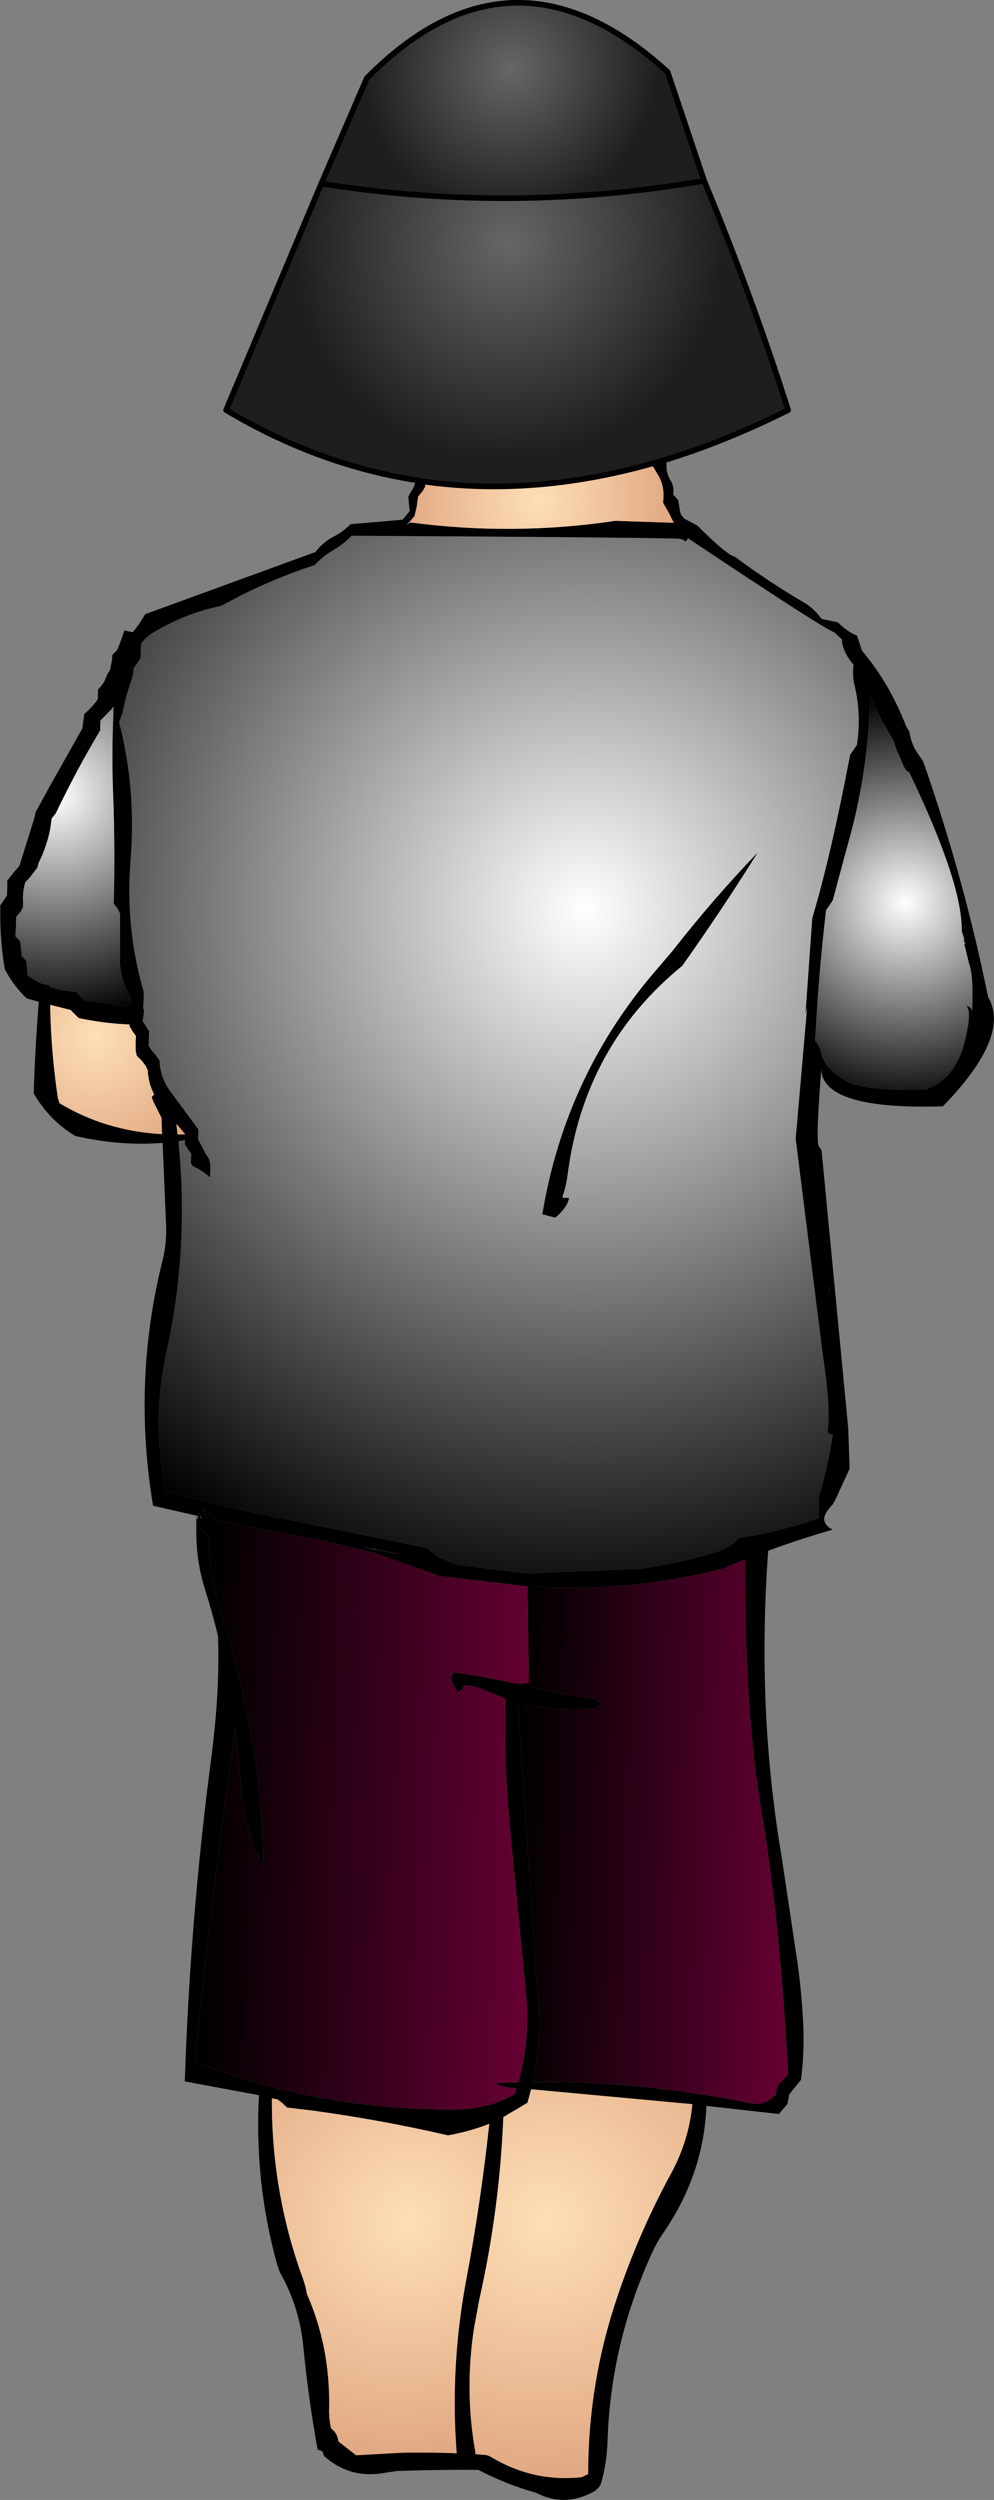
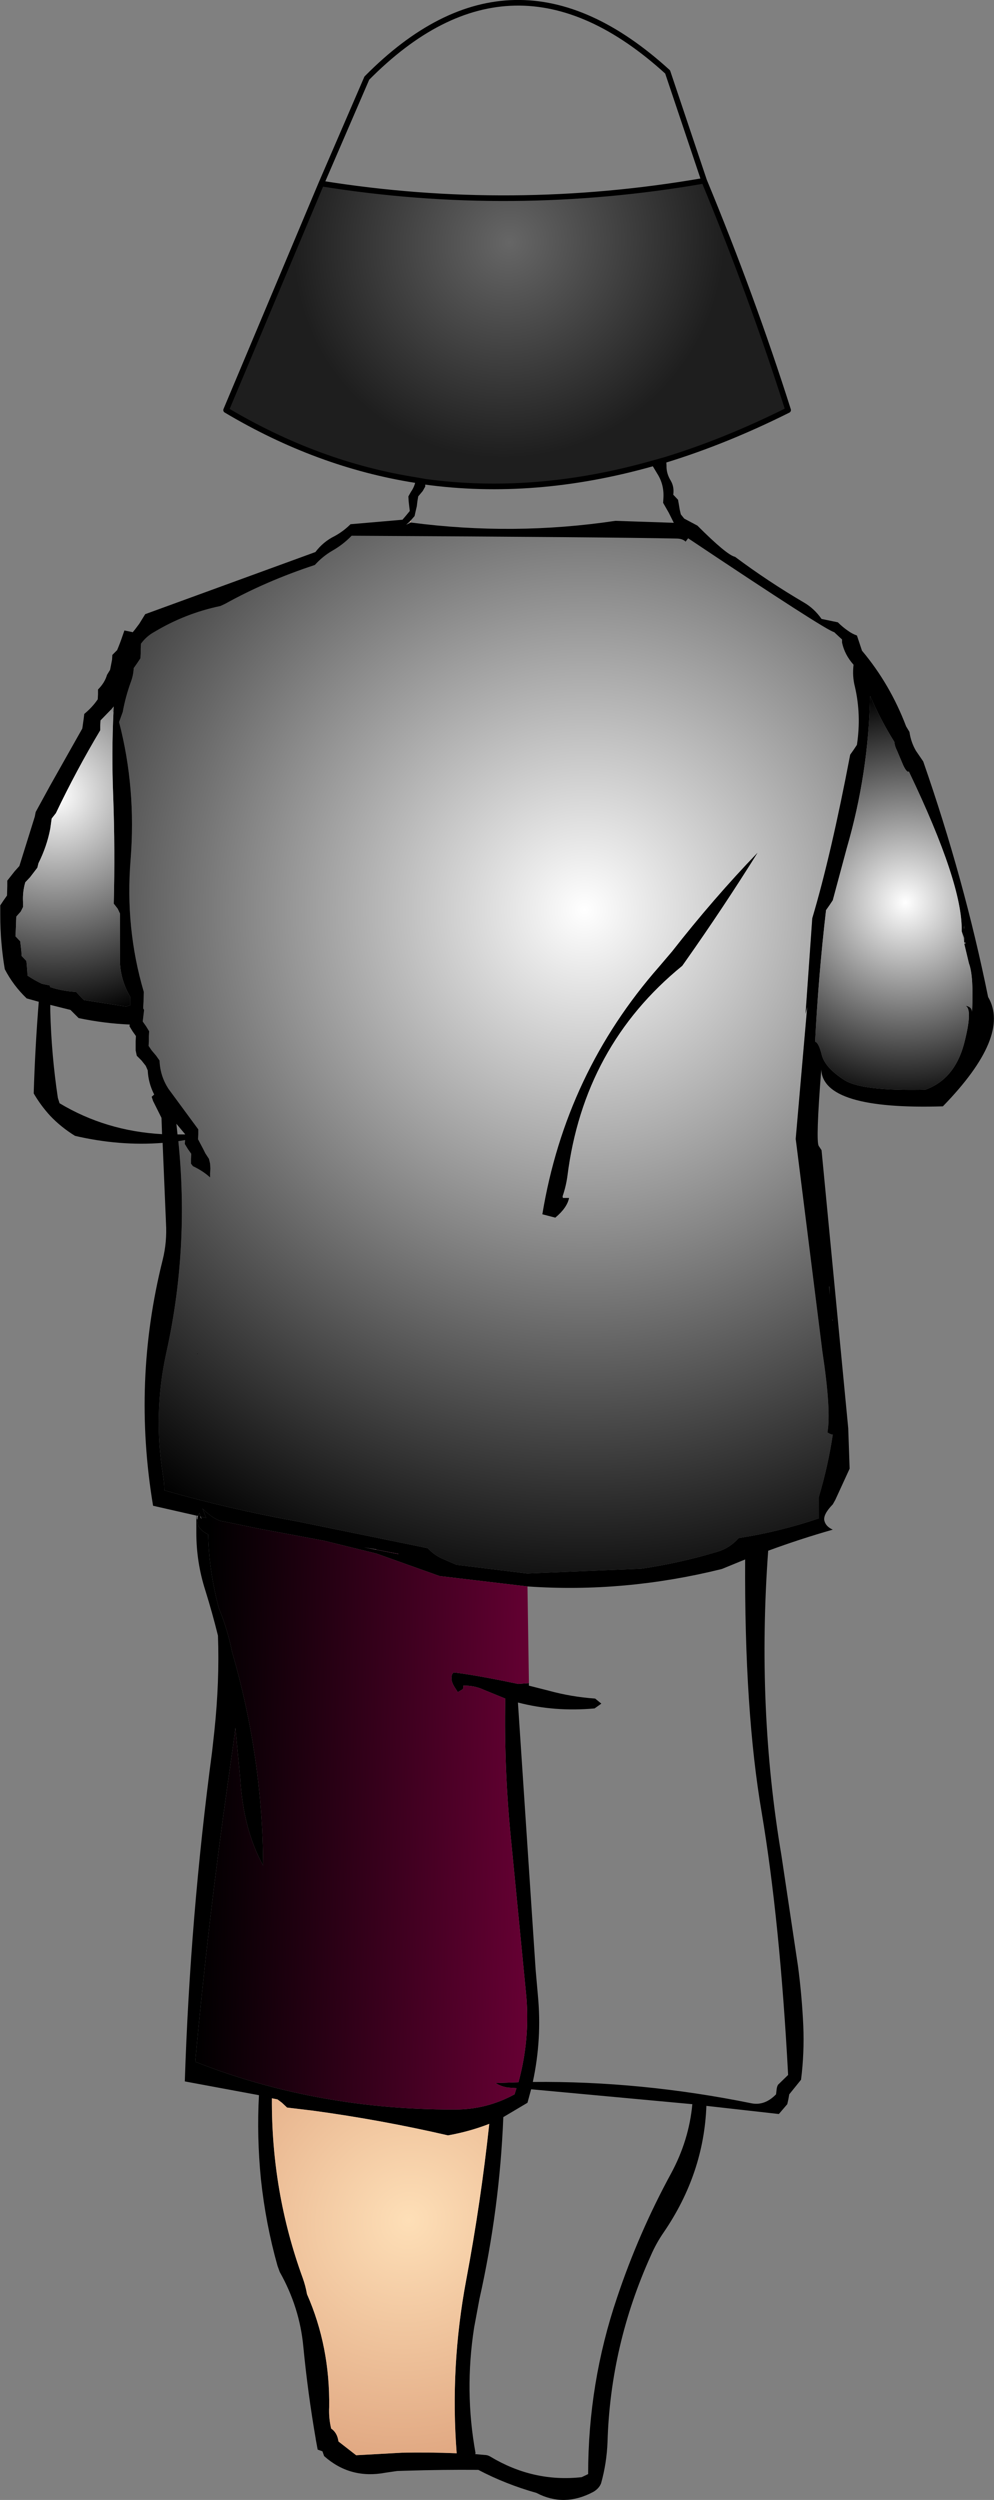
<svg xmlns="http://www.w3.org/2000/svg" height="444.7px" width="176.95px">
  <rect width="100%" height="100%" fill="#808080" stroke="none" />
  <g transform="matrix(1.0, 0.0, 0.0, 1.0, 122.15, 215.05)">
    <path d="M27.75 -101.3 L27.75 -100.75 Q28.2 -98.6 29.8 -96.8 29.55 -94.75 30.05 -92.85 31.2 -87.85 30.4 -82.55 L29.8 -81.65 29.2 -80.8 Q25.8 -62.95 22.45 -51.7 L21.25 -34.7 21.55 -35.95 19.5 -12.45 19.6 -11.7 24.25 25.35 Q25.85 35.95 25.15 39.75 25.65 40.1 26.1 40.15 25.3 45.6 23.6 51.3 L23.6 52.8 23.6 55.05 Q16.7 57.4 9.35 58.55 7.75 60.35 5.5 61.0 -1.2 63.0 -8.0 64.0 L-28.3 64.85 -40.9 63.3 -43.2 62.3 Q-44.8 61.65 -46.0 60.35 L-69.15 55.6 Q-81.3 53.4 -92.9 50.05 -92.9 48.65 -93.15 47.3 -94.9 36.3 -92.55 25.6 -88.45 7.1 -90.4 -12.05 L-89.2 -12.25 -89.25 -11.55 -88.7 -10.65 -88.1 -9.8 -88.15 -8.9 -88.15 -8.05 -87.8 -7.6 Q-86.0 -6.75 -84.75 -5.6 L-84.75 -6.3 -84.7 -7.2 -84.75 -8.05 -84.95 -8.9 -85.6 -9.9 -85.95 -10.6 -86.9 -12.4 -86.85 -13.3 -86.85 -14.15 -92.15 -21.35 Q-93.65 -23.65 -93.75 -26.4 L-94.35 -27.25 -95.15 -28.2 -95.7 -29.0 -95.65 -29.85 -95.65 -30.75 -95.6 -31.6 -96.15 -32.5 -96.75 -33.35 -96.7 -33.7 -96.5 -35.4 -96.65 -35.65 -96.65 -36.0 -96.6 -36.85 -96.55 -38.6 Q-99.9 -49.95 -98.9 -62.15 -97.9 -74.85 -100.95 -86.6 L-100.3 -88.4 Q-99.8 -91.15 -98.85 -93.75 -98.4 -94.95 -98.35 -96.2 L-97.75 -97.05 -97.15 -97.95 -97.1 -98.8 -97.1 -99.7 -97.05 -100.55 Q-96.05 -101.9 -94.65 -102.65 -89.15 -105.95 -82.9 -107.25 L-82.05 -107.65 Q-74.75 -111.7 -66.1 -114.55 -64.75 -116.05 -63.05 -117.05 -61.1 -118.15 -59.55 -119.75 -13.25 -119.5 -1.75 -119.25 -0.65 -119.25 -0.1 -118.7 L0.35 -119.3 Q24.9 -102.9 26.35 -102.6 L27.2 -101.8 27.75 -101.3 M-50.6 -121.15 L-50.55 -121.2 -50.6 -121.15 M-2.5 -45.8 L-4.8 -43.1 Q-21.45 -24.15 -25.6 0.95 L-23.3 1.55 Q-21.2 -0.2 -20.85 -1.95 L-21.95 -1.95 -22.0 -2.25 Q-21.4 -4.0 -21.15 -5.8 -18.25 -28.95 -0.7 -43.25 L-0.1 -44.1 Q6.6 -53.6 12.7 -63.35 4.9 -55.25 -2.5 -45.8 M-86.95 25.85 L-87.05 25.55 -87.1 25.85 -86.95 25.85 M26.1 19.8 L26.05 19.85 26.0 19.65 26.1 19.8 M25.55 15.3 L25.45 13.8 25.5 13.8 25.55 15.3" fill="url(#gradient0)" fill-rule="evenodd" stroke="none" />
    <path d="M-3.7 -133.25 L-3.55 -133.15 -3.5 -132.25 Q-3.55 -130.85 -2.75 -129.55 -2.1 -128.45 -2.3 -127.05 L-1.45 -126.15 -1.3 -125.3 -1.15 -124.4 -0.95 -123.55 -0.35 -122.8 2.0 -121.55 Q7.25 -116.3 8.7 -116.0 14.6 -111.6 21.0 -107.85 22.8 -106.8 24.1 -104.95 L27.0 -104.35 Q27.85 -103.5 28.8 -102.85 29.55 -102.3 30.4 -102.0 L31.3 -99.3 Q36.3 -93.35 39.15 -85.85 L39.75 -84.85 Q40.0 -83.05 40.9 -81.5 L42.2 -79.6 Q49.5 -58.65 53.75 -37.7 57.85 -30.75 45.7 -18.25 24.35 -17.6 24.05 -24.8 23.05 -12.05 23.6 -11.2 L24.1 -10.45 28.85 39.0 29.1 46.2 26.55 51.75 26.1 52.55 Q24.35 54.35 24.6 55.45 24.85 56.5 26.1 57.05 20.3 58.7 14.6 60.8 12.55 88.9 16.95 114.95 L19.9 134.65 Q20.6 139.9 20.85 145.3 21.05 150.15 20.45 154.9 L18.35 157.5 18.2 158.35 18.0 159.25 16.5 161.0 3.6 159.55 Q3.15 171.6 -4.0 182.05 -5.35 184.0 -6.3 186.2 -13.5 202.15 -14.0 219.35 -14.15 223.15 -15.15 226.7 -15.5 227.6 -16.5 228.2 -21.7 231.0 -26.65 228.4 -32.15 226.85 -37.0 224.3 -43.4 224.25 -49.8 224.45 L-51.45 224.5 -53.5 224.8 Q-59.8 226.0 -64.45 221.85 L-64.75 221.0 -65.6 220.7 -65.95 218.8 -65.95 218.75 Q-67.35 210.65 -68.15 202.4 -68.8 195.4 -72.35 189.1 L-72.75 188.0 Q-74.85 180.55 -75.7 172.6 -76.45 165.05 -76.05 157.65 L-89.25 155.2 Q-88.3 125.85 -84.4 96.6 L-84.0 93.0 Q-83.05 84.05 -83.35 75.9 -84.35 71.85 -85.6 67.85 -87.2 62.85 -87.2 57.6 L-87.2 54.55 -94.9 52.8 Q-98.6 30.65 -93.2 9.1 -92.4 5.9 -92.6 2.55 L-93.2 -11.75 Q-100.85 -11.15 -108.8 -13.0 -111.3 -14.55 -113.2 -16.55 -114.9 -18.4 -116.15 -20.55 -115.9 -28.75 -115.25 -36.85 L-117.4 -37.45 Q-119.8 -39.75 -121.3 -42.65 -122.1 -47.4 -122.1 -52.25 L-122.1 -54.0 -121.5 -54.9 -120.9 -55.75 -120.85 -57.5 -120.85 -58.4 -119.55 -60.05 -118.7 -61.0 -115.95 -69.8 -115.8 -70.6 -113.2 -75.35 -107.5 -85.45 -107.25 -87.2 -107.15 -88.05 Q-105.7 -89.25 -104.75 -90.65 L-104.7 -91.55 -104.7 -92.4 Q-103.5 -93.6 -103.1 -95.0 L-102.55 -95.9 -102.2 -97.7 -102.15 -98.55 -101.3 -99.4 Q-100.75 -100.7 -100.35 -101.9 L-100.0 -102.9 -98.55 -102.6 -98.55 -102.55 -98.1 -103.1 -97.35 -104.1 -96.3 -105.8 -66.0 -116.85 Q-64.6 -118.7 -62.55 -119.7 -61.0 -120.55 -59.75 -121.8 L-51.6 -122.5 -50.5 -122.6 -49.9 -123.3 -49.2 -124.15 -49.3 -125.0 -49.4 -125.85 -49.45 -126.75 -49.0 -127.55 Q-48.3 -128.55 -48.15 -129.65 L-46.45 -129.35 -46.45 -128.5 -46.9 -127.7 -47.7 -126.75 -47.85 -125.85 -47.95 -125.0 -48.15 -124.15 -48.35 -123.25 -49.05 -122.45 -49.2 -122.3 -49.85 -121.7 -49.0 -122.1 Q-30.7 -119.7 -12.6 -122.4 L-2.2 -122.05 -3.1 -123.85 -4.1 -125.6 -4.05 -126.45 Q-3.9 -128.85 -5.15 -130.8 L-6.2 -132.55 -3.7 -133.25 M27.75 -101.3 L27.2 -101.8 26.35 -102.6 Q24.9 -102.9 0.35 -119.3 L-0.1 -118.7 Q-0.65 -119.25 -1.75 -119.25 -13.25 -119.5 -59.55 -119.75 -61.1 -118.15 -63.05 -117.05 -64.75 -116.05 -66.1 -114.55 -74.75 -111.7 -82.05 -107.65 L-82.9 -107.25 Q-89.15 -105.95 -94.65 -102.65 -96.05 -101.9 -97.05 -100.55 L-97.1 -99.7 -97.1 -98.8 -97.15 -97.95 -97.75 -97.05 -98.35 -96.2 Q-98.4 -94.95 -98.85 -93.75 -99.8 -91.15 -100.3 -88.4 L-100.95 -86.6 Q-97.9 -74.85 -98.9 -62.15 -99.9 -49.95 -96.55 -38.6 L-96.6 -36.85 -96.65 -36.0 -96.65 -35.65 -96.5 -35.4 -96.7 -33.7 -96.75 -33.35 -96.15 -32.5 -95.6 -31.6 -95.65 -30.75 -95.65 -29.85 -95.7 -29.0 -95.15 -28.2 -94.35 -27.25 -93.75 -26.4 Q-93.65 -23.65 -92.15 -21.35 L-86.85 -14.15 -86.85 -13.3 -86.9 -12.4 -85.95 -10.6 -85.6 -9.9 -84.95 -8.9 -84.75 -8.05 -84.7 -7.2 -84.75 -6.3 -84.75 -5.6 Q-86.0 -6.75 -87.8 -7.6 L-88.15 -8.05 -88.15 -8.9 -88.1 -9.8 -88.7 -10.65 -89.25 -11.55 -89.2 -12.25 -90.4 -12.05 Q-88.45 7.1 -92.55 25.6 -94.9 36.3 -93.15 47.3 -92.9 48.65 -92.9 50.05 -81.3 53.4 -69.15 55.6 L-46.0 60.35 Q-44.8 61.65 -43.2 62.3 L-40.9 63.3 -28.3 64.85 -8.0 64.0 Q-1.2 63.0 5.5 61.0 7.75 60.35 9.35 58.55 16.7 57.4 23.6 55.05 L23.6 52.8 23.6 51.3 Q25.3 45.6 26.1 40.15 25.65 40.1 25.15 39.75 25.85 35.95 24.25 25.35 L19.6 -11.7 19.5 -12.45 21.55 -35.95 21.25 -34.7 22.45 -51.7 Q25.8 -62.95 29.2 -80.8 L29.8 -81.65 30.4 -82.55 Q31.2 -87.85 30.05 -92.85 29.55 -94.75 29.8 -96.8 28.2 -98.6 27.75 -100.75 L27.75 -101.3 M49.5 -49.8 L49.5 -50.45 49.45 -50.0 49.5 -49.8 M49.05 -49.4 Q49.25 -57.8 39.65 -77.8 39.3 -77.55 38.65 -78.9 L37.55 -81.5 Q37.15 -82.25 37.05 -83.1 34.6 -87.0 32.75 -91.25 32.45 -77.45 28.6 -64.2 L26.1 -54.9 25.5 -54.0 24.9 -53.15 Q23.55 -41.55 22.95 -29.75 23.6 -29.6 24.15 -27.35 24.75 -25.1 28.2 -22.9 31.35 -20.95 42.55 -21.2 47.75 -23.05 49.45 -29.3 51.1 -35.6 49.7 -36.15 50.8 -36.0 50.9 -35.1 51.2 -41.4 50.35 -43.65 L49.5 -47.2 49.6 -47.2 49.55 -47.2 49.8 -47.3 49.65 -47.35 49.5 -47.4 49.5 -48.2 49.45 -48.35 49.05 -49.4 M-50.6 -121.15 L-50.55 -121.2 -50.6 -121.15 M-102.4 -88.8 L-104.25 -86.9 -104.3 -86.0 -104.3 -85.15 Q-108.6 -77.95 -112.2 -70.4 L-112.95 -69.45 -113.2 -67.65 Q-113.8 -64.5 -115.3 -61.5 L-115.5 -60.7 -116.8 -59.0 -117.65 -58.1 Q-118.15 -56.4 -118.05 -54.6 L-118.05 -53.7 -118.45 -52.9 -119.25 -52.0 -119.35 -49.35 -119.4 -48.5 -118.55 -47.6 -118.35 -45.85 -118.3 -45.0 -117.45 -44.1 -117.3 -42.4 -117.25 -41.5 Q-116.05 -40.7 -114.7 -40.05 L-113.25 -39.75 -113.25 -39.5 -113.2 -39.45 Q-111.05 -38.75 -108.6 -38.6 L-107.75 -37.7 -107.2 -37.15 -99.7 -36.0 -98.95 -36.25 -98.95 -36.85 -98.95 -37.7 Q-100.65 -40.6 -100.8 -43.9 L-100.8 -52.55 -101.2 -53.4 -101.9 -54.3 Q-101.65 -63.9 -102.0 -73.5 -102.3 -81.1 -101.95 -88.35 L-101.9 -89.4 -102.4 -88.8 M-99.05 -32.8 Q-103.65 -33.0 -108.15 -33.95 L-109.0 -34.8 -109.6 -35.4 -113.2 -36.3 -113.2 -35.2 Q-113.0 -27.4 -111.85 -19.75 L-111.55 -18.8 Q-103.3 -13.85 -93.3 -13.3 L-93.4 -16.2 -94.9 -19.2 -95.15 -19.95 -94.7 -20.35 Q-95.75 -22.4 -95.85 -24.65 L-96.2 -25.45 -96.95 -26.4 -97.8 -27.25 -98.0 -28.2 -98.0 -29.0 -98.0 -29.85 -97.95 -30.75 -98.55 -31.6 -99.1 -32.5 -99.05 -32.8 M-89.2 -13.3 L-90.75 -15.15 -90.55 -13.25 -89.2 -13.25 -89.2 -13.3 M-2.5 -45.8 Q4.9 -55.25 12.7 -63.35 6.6 -53.6 -0.1 -44.1 L-0.7 -43.25 Q-18.25 -28.95 -21.15 -5.8 -21.4 -4.0 -22.0 -2.25 L-21.95 -1.95 -20.85 -1.95 Q-21.2 -0.2 -23.3 1.55 L-25.6 0.95 Q-21.45 -24.15 -4.8 -43.1 L-2.5 -45.8 M-57.35 60.2 L-51.25 61.4 -51.2 61.35 -55.15 60.6 -55.15 60.55 -57.35 60.2 M-28.25 67.15 L-43.9 65.3 -55.15 61.3 -64.55 59.0 -76.45 56.8 -82.05 55.65 -82.9 55.5 Q-84.4 55.0 -86.1 53.3 L-85.45 54.95 -86.4 54.75 -86.65 54.05 -86.95 54.8 -86.9 54.6 -87.15 54.55 Q-87.15 55.45 -87.0 55.15 -87.3 56.8 -85.1 57.9 -84.95 64.4 -83.2 71.0 -81.65 74.75 -80.85 78.75 -75.4 97.5 -75.3 116.8 -78.85 110.45 -79.4 101.1 L-80.25 92.3 -80.6 95.05 -81.6 102.15 Q-85.1 126.8 -87.4 151.7 -77.55 155.6 -67.15 157.7 -54.55 160.25 -41.1 160.2 -35.5 160.2 -30.55 157.5 L-30.2 156.4 -31.65 156.3 Q-32.85 156.15 -33.95 155.5 L-29.85 155.35 Q-27.8 147.85 -28.45 140.1 L-31.1 112.95 Q-32.45 99.95 -32.2 87.1 L-36.0 85.55 Q-37.7 84.75 -39.7 84.8 -39.6 85.2 -39.8 85.45 L-40.65 85.95 -41.2 85.1 Q-42.05 83.8 -41.65 82.75 L-41.4 82.45 Q-37.5 82.9 -29.9 84.5 L-28.0 84.35 -28.0 84.8 -24.45 85.7 Q-20.45 86.8 -16.2 87.1 L-15.1 88.0 -16.3 88.85 Q-23.4 89.5 -29.95 87.8 L-26.8 135.3 -26.4 139.85 Q-25.65 147.65 -27.3 155.3 -8.05 155.1 11.65 159.1 14.0 159.55 16.0 157.5 L16.1 156.65 Q16.15 156.15 16.35 155.8 L18.15 154.05 Q16.7 126.75 13.45 107.4 10.35 89.35 10.5 62.35 L6.35 64.05 Q-11.0 68.35 -28.25 67.15 M-86.95 25.85 L-87.1 25.85 -87.05 25.55 -86.95 25.85 M-71.05 159.85 L-71.95 159.0 -72.75 158.4 -73.75 158.2 Q-73.85 174.85 -68.25 190.2 -67.75 191.6 -67.5 193.05 -63.4 202.35 -63.55 213.15 -63.65 215.05 -63.2 216.95 -62.1 217.7 -61.9 219.25 L-58.75 221.7 -50.6 221.25 Q-45.8 221.15 -40.85 221.35 -42.05 205.95 -39.15 190.5 -36.55 176.7 -35.05 162.75 -38.5 164.1 -42.4 164.8 -54.3 162.05 -66.45 160.4 L-71.05 159.85 M-32.55 161.55 Q-33.2 177.85 -36.8 193.9 L-37.75 199.0 Q-39.5 210.3 -37.5 221.3 L-37.55 221.5 -35.85 221.65 Q-35.35 221.65 -34.85 221.95 -27.2 226.55 -18.6 225.6 L-17.45 225.05 Q-17.45 208.85 -12.3 193.65 -8.45 182.15 -2.7 171.6 0.5 165.7 1.1 159.25 L-27.6 156.6 -28.25 159.0 -32.55 161.55 M25.55 15.3 L25.5 13.8 25.45 13.8 25.55 15.3 M26.1 19.8 L26.0 19.65 26.05 19.85 26.1 19.8" fill="#000000" fill-rule="evenodd" stroke="none" />
    <path d="M-48.15 -129.65 Q-65.6 -132.4 -81.9 -142.1 L-64.95 -182.4 Q-31.05 -176.95 3.2 -182.9 11.75 -162.25 18.15 -142.1 7.05 -136.55 -3.7 -133.25 L-6.2 -132.55 Q-27.05 -126.7 -46.45 -129.35 L-48.15 -129.65" fill="url(#gradient1)" fill-rule="evenodd" stroke="none" />
-     <path d="M-28.25 67.15 Q-11.0 68.35 6.35 64.05 L10.5 62.35 Q10.35 89.35 13.45 107.4 16.7 126.75 18.15 154.05 L16.35 155.8 Q16.15 156.15 16.1 156.65 L16.0 157.5 Q14.0 159.55 11.65 159.1 -8.05 155.1 -27.3 155.3 -25.65 147.65 -26.4 139.85 L-26.8 135.3 -29.95 87.8 Q-23.4 89.5 -16.3 88.85 L-15.1 88.0 -16.2 87.1 Q-20.45 86.8 -24.45 85.7 L-28.0 84.8 -28.0 84.35 -28.0 83.9 -28.25 67.15" fill="url(#gradient2)" fill-rule="evenodd" stroke="none" />
-     <path d="M-64.95 -182.4 L-56.85 -201.15 Q-30.9 -227.4 -3.3 -202.25 L3.2 -182.9 Q-31.05 -176.95 -64.95 -182.4" fill="url(#gradient3)" fill-rule="evenodd" stroke="none" />
-     <path d="M-6.2 -132.55 L-5.15 -130.8 Q-3.9 -128.85 -4.05 -126.45 L-4.1 -125.6 -3.1 -123.85 -2.2 -122.05 -12.6 -122.4 Q-30.7 -119.7 -49.0 -122.1 L-49.05 -122.45 -48.35 -123.25 -48.15 -124.15 -47.95 -125.0 -47.85 -125.85 -47.7 -126.75 -46.9 -127.7 -46.45 -128.5 -46.45 -129.35 Q-27.05 -126.7 -6.2 -132.55" fill="url(#gradient4)" fill-rule="evenodd" stroke="none" />
    <path d="M-49.2 -122.3 L-49.05 -122.45 -49.0 -122.1 -49.2 -122.3" fill="url(#gradient5)" fill-rule="evenodd" stroke="none" />
    <path d="M-101.95 -88.35 Q-102.3 -81.1 -102.0 -73.5 -101.65 -63.9 -101.9 -54.3 L-101.2 -53.4 -100.8 -52.55 -100.8 -43.9 Q-100.65 -40.6 -98.95 -37.7 L-98.95 -36.85 -98.95 -36.25 -99.7 -36.0 -107.2 -37.15 -107.75 -37.7 -108.6 -38.6 Q-111.05 -38.75 -113.2 -39.45 L-113.25 -39.5 -113.25 -39.75 -114.7 -40.05 Q-116.05 -40.7 -117.25 -41.5 L-117.3 -42.4 -117.45 -44.1 -118.3 -45.0 -118.35 -45.85 -118.55 -47.6 -119.4 -48.5 -119.35 -49.35 -119.25 -52.0 -118.45 -52.9 -118.05 -53.7 -118.05 -54.6 Q-118.15 -56.4 -117.65 -58.1 L-116.8 -59.0 -115.5 -60.7 -115.3 -61.5 Q-113.8 -64.5 -113.2 -67.65 L-112.95 -69.45 -112.2 -70.4 Q-108.6 -77.95 -104.3 -85.15 L-104.3 -86.0 -104.25 -86.9 -102.4 -88.8 -101.95 -88.35" fill="url(#gradient6)" fill-rule="evenodd" stroke="none" />
-     <path d="M-89.2 -13.3 L-89.2 -13.25 -90.55 -13.25 -90.75 -15.15 -89.2 -13.3 M-99.05 -32.8 L-99.1 -32.5 -98.55 -31.6 -97.95 -30.75 -98.0 -29.85 -98.0 -29.0 -98.0 -28.2 -97.8 -27.25 -96.95 -26.4 -96.2 -25.45 -95.85 -24.65 Q-95.75 -22.4 -94.7 -20.35 L-95.15 -19.95 -94.9 -19.2 -93.4 -16.2 -93.3 -13.3 Q-103.3 -13.85 -111.55 -18.8 L-111.85 -19.75 Q-113.0 -27.4 -113.2 -35.2 L-113.2 -36.3 -109.6 -35.4 -109.0 -34.8 -108.15 -33.95 Q-103.65 -33.0 -99.05 -32.8" fill="url(#gradient7)" fill-rule="evenodd" stroke="none" />
    <path d="M-55.15 60.6 L-51.2 61.35 -51.25 61.4 -57.35 60.2 -55.15 60.6 M-86.95 54.8 L-86.65 54.05 -86.4 54.75 -85.45 54.95 -86.1 53.3 Q-84.4 55.0 -82.9 55.5 L-82.05 55.65 -76.45 56.8 -64.55 59.0 -55.15 61.3 -43.9 65.3 -28.25 67.15 -28.0 83.9 -28.0 84.35 -29.9 84.5 Q-37.5 82.9 -41.4 82.45 L-41.65 82.75 Q-42.05 83.8 -41.2 85.1 L-40.65 85.95 -39.8 85.45 Q-39.6 85.2 -39.7 84.8 -37.7 84.75 -36.0 85.55 L-32.2 87.1 Q-32.45 99.95 -31.1 112.95 L-28.45 140.1 Q-27.8 147.85 -29.85 155.35 L-33.95 155.5 Q-32.85 156.15 -31.65 156.3 L-30.2 156.4 -30.55 157.5 Q-35.5 160.2 -41.1 160.2 -54.55 160.25 -67.15 157.7 -77.55 155.6 -87.4 151.7 -85.1 126.8 -81.6 102.15 L-80.6 95.05 -80.25 92.3 -79.4 101.1 Q-78.85 110.45 -75.3 116.8 -75.4 97.5 -80.85 78.75 -81.65 74.75 -83.2 71.0 -84.95 64.4 -85.1 57.9 -87.3 56.8 -87.0 55.15 L-86.95 54.8 M-86.4 54.75 L-86.55 54.7 Q-86.1 55.55 -86.4 54.75" fill="url(#gradient8)" fill-rule="evenodd" stroke="none" />
    <path d="M-71.05 159.85 L-66.45 160.4 Q-54.3 162.05 -42.4 164.8 -38.5 164.1 -35.05 162.75 -36.55 176.7 -39.15 190.5 -42.05 205.95 -40.85 221.35 -45.8 221.15 -50.6 221.25 L-58.75 221.7 -61.9 219.25 Q-62.1 217.7 -63.2 216.95 -63.65 215.05 -63.55 213.15 -63.4 202.35 -67.5 193.05 -67.75 191.6 -68.25 190.2 -73.85 174.85 -73.75 158.2 L-72.75 158.4 -71.95 159.0 -71.05 159.85" fill="url(#gradient9)" fill-rule="evenodd" stroke="none" />
-     <path d="M-32.55 161.55 L-28.25 159.0 -27.6 156.6 1.1 159.25 Q0.5 165.7 -2.7 171.6 -8.45 182.15 -12.3 193.65 -17.45 208.85 -17.45 225.05 L-18.6 225.6 Q-27.2 226.55 -34.85 221.95 -35.35 221.65 -35.85 221.65 L-37.55 221.5 -37.5 221.3 Q-39.5 210.3 -37.75 199.0 L-36.8 193.9 Q-33.2 177.85 -32.55 161.55" fill="url(#gradient10)" fill-rule="evenodd" stroke="none" />
    <path d="M49.5 -47.2 L49.55 -47.2 49.6 -47.2 49.5 -47.2" fill="url(#gradient11)" fill-rule="evenodd" stroke="none" />
    <path d="M49.5 -47.2 L50.35 -43.65 Q51.2 -41.4 50.9 -35.1 50.8 -36.0 49.7 -36.15 51.1 -35.6 49.45 -29.3 47.75 -23.05 42.55 -21.2 31.35 -20.95 28.2 -22.9 24.75 -25.1 24.15 -27.35 23.6 -29.6 22.95 -29.75 23.55 -41.55 24.9 -53.15 L25.5 -54.0 26.1 -54.9 28.6 -64.2 Q32.45 -77.45 32.75 -91.25 34.6 -87.0 37.05 -83.1 37.15 -82.25 37.55 -81.5 L38.65 -78.9 Q39.3 -77.55 39.65 -77.8 49.25 -57.8 49.05 -49.4 L49.5 -47.4 49.65 -47.35 49.8 -47.3 49.55 -47.2 49.5 -47.2" fill="url(#gradient12)" fill-rule="evenodd" stroke="none" />
    <path d="M-48.15 -129.65 Q-65.6 -132.4 -81.9 -142.1 L-64.95 -182.4 -56.85 -201.15 Q-30.9 -227.4 -3.3 -202.25 L3.2 -182.9 Q11.75 -162.25 18.15 -142.1 7.05 -136.55 -3.7 -133.25 L-6.2 -132.55 Q-27.05 -126.7 -46.45 -129.35 L-48.15 -129.65 M3.2 -182.9 Q-31.05 -176.95 -64.95 -182.4" fill="none" stroke="#000000" stroke-linecap="round" stroke-linejoin="round" stroke-width="1.0" />
  </g>
  <defs>
    <radialGradient cx="0" cy="0" gradientTransform="matrix(0.156, 0.0, 0.0, 0.156, -18.1, -53.2)" gradientUnits="userSpaceOnUse" id="gradient0" r="819.2" spreadMethod="pad">
      <stop offset="0.0" stop-color="#ffffff" />
      <stop offset="1.0" stop-color="#000000" />
    </radialGradient>
    <radialGradient cx="0" cy="0" gradientTransform="matrix(0.072, 0.0, -0.002, 0.072, -31.5, -171.95)" gradientUnits="userSpaceOnUse" id="gradient1" r="819.2" spreadMethod="pad">
      <stop offset="0.0" stop-color="#666666" />
      <stop offset="0.651" stop-color="#1e1e1e" />
    </radialGradient>
    <linearGradient gradientTransform="matrix(-0.03, 0.0, 0.002, -0.063, -5.5, 107.7)" gradientUnits="userSpaceOnUse" id="gradient2" spreadMethod="pad" x1="-819.2" x2="819.2">
      <stop offset="0.0" stop-color="#660033" />
      <stop offset="1.0" stop-color="#000000" />
    </linearGradient>
    <radialGradient cx="0" cy="0" gradientTransform="matrix(0.049, 0.0, -0.002, 0.049, -31.15, -202.8)" gradientUnits="userSpaceOnUse" id="gradient3" r="819.2" spreadMethod="pad">
      <stop offset="0.0" stop-color="#666666" />
      <stop offset="0.651" stop-color="#1e1e1e" />
    </radialGradient>
    <radialGradient cx="0" cy="0" gradientTransform="matrix(0.03, 0.0, -9.0E-4, 0.03, -26.45, -125.9)" gradientUnits="userSpaceOnUse" id="gradient4" r="819.2" spreadMethod="pad">
      <stop offset="0.0" stop-color="#fedfb7" />
      <stop offset="1.0" stop-color="#e0a781" />
    </radialGradient>
    <radialGradient cx="0" cy="0" gradientTransform="matrix(0.051, 0.0, -0.002, 0.051, -7.85, -125.9)" gradientUnits="userSpaceOnUse" id="gradient5" r="819.2" spreadMethod="pad">
      <stop offset="0.0" stop-color="#fedfb7" />
      <stop offset="1.0" stop-color="#e0a781" />
    </radialGradient>
    <radialGradient cx="0" cy="0" gradientTransform="matrix(0.049, 0.0, -0.001, 0.049, -112.0, -73.5)" gradientUnits="userSpaceOnUse" id="gradient6" r="819.2" spreadMethod="pad">
      <stop offset="0.0" stop-color="#ffffff" />
      <stop offset="1.0" stop-color="#000000" />
    </radialGradient>
    <radialGradient cx="0" cy="0" gradientTransform="matrix(0.029, 0.0, -9.0E-4, 0.029, -105.1, -30.45)" gradientUnits="userSpaceOnUse" id="gradient7" r="819.2" spreadMethod="pad">
      <stop offset="0.0" stop-color="#fedfb7" />
      <stop offset="1.0" stop-color="#e0a781" />
    </radialGradient>
    <linearGradient gradientTransform="matrix(-0.036, 0.0, 0.002, -0.066, -56.85, 106.2)" gradientUnits="userSpaceOnUse" id="gradient8" spreadMethod="pad" x1="-819.2" x2="819.2">
      <stop offset="0.0" stop-color="#660033" />
      <stop offset="1.0" stop-color="#000000" />
    </linearGradient>
    <radialGradient cx="0" cy="0" gradientTransform="matrix(0.053, 0.0, -0.002, 0.053, -49.4, 179.95)" gradientUnits="userSpaceOnUse" id="gradient9" r="819.2" spreadMethod="pad">
      <stop offset="0.0" stop-color="#fedfb7" />
      <stop offset="1.0" stop-color="#e0a781" />
    </radialGradient>
    <radialGradient cx="0" cy="0" gradientTransform="matrix(0.057, 0.0, -0.002, 0.057, -24.95, 179.95)" gradientUnits="userSpaceOnUse" id="gradient10" r="819.2" spreadMethod="pad">
      <stop offset="0.0" stop-color="#fedfb7" />
      <stop offset="1.0" stop-color="#e0a781" />
    </radialGradient>
    <radialGradient cx="0" cy="0" gradientTransform="matrix(0.057, 0.0, 0.0, 0.057, 35.5, -45.0)" gradientUnits="userSpaceOnUse" id="gradient11" r="819.2" spreadMethod="pad">
      <stop offset="0.0" stop-color="#ffffff" />
      <stop offset="1.0" stop-color="#000000" />
    </radialGradient>
    <radialGradient cx="0" cy="0" gradientTransform="matrix(0.045, 0.0, 0.0, 0.045, 39.0, -54.5)" gradientUnits="userSpaceOnUse" id="gradient12" r="819.2" spreadMethod="pad">
      <stop offset="0.0" stop-color="#ffffff" />
      <stop offset="1.0" stop-color="#000000" />
    </radialGradient>
  </defs>
</svg>